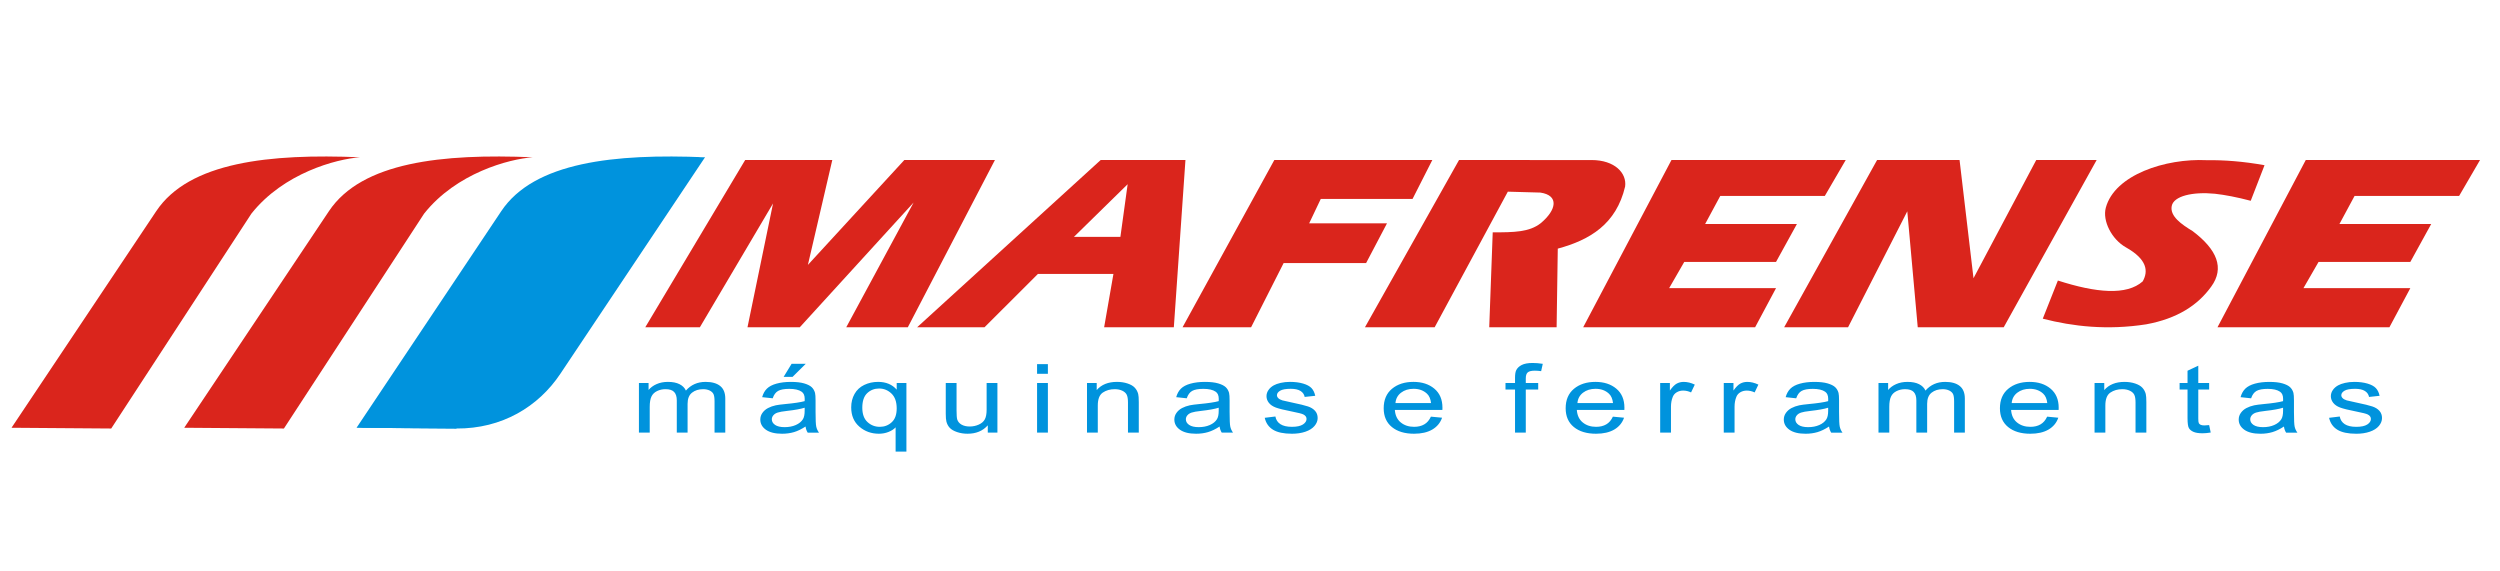
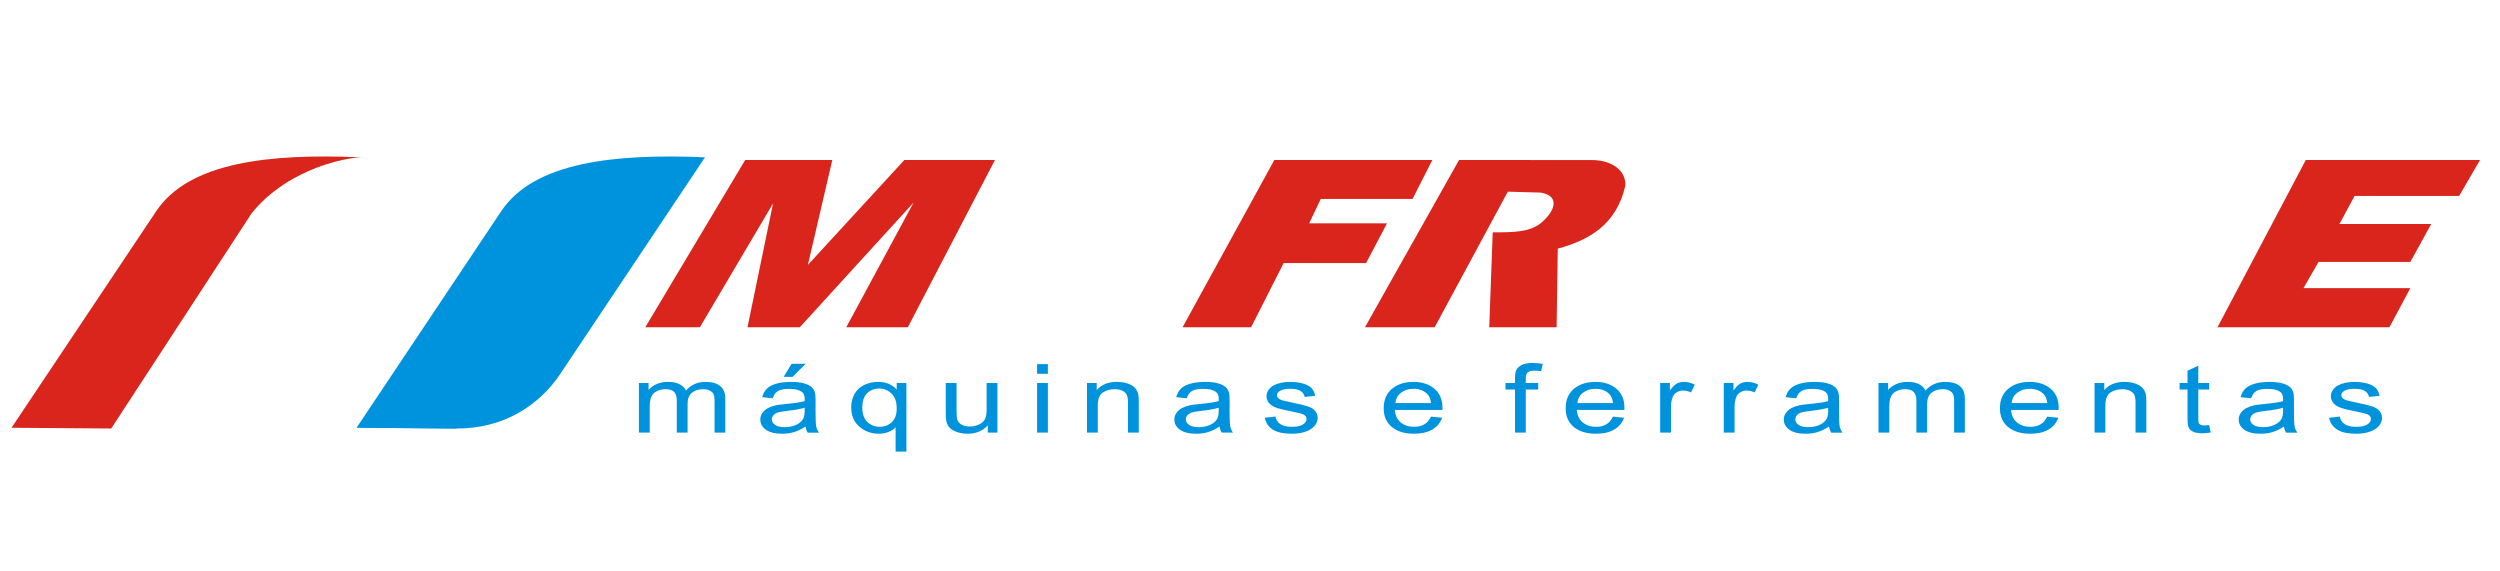
<svg xmlns="http://www.w3.org/2000/svg" xmlns:ns1="http://sodipodi.sourceforge.net/DTD/sodipodi-0.dtd" xmlns:ns2="http://www.inkscape.org/namespaces/inkscape" version="1.1" width="700" height="160" id="svg36" viewBox="0 0 700 160" ns1:docname="logo.svg" ns2:version="1.1 (ce6663b3b7, 2021-05-25)">
  <defs id="defs40" />
  <ns1:namedview pagecolor="#ffffff" bordercolor="#666666" borderopacity="1" objecttolerance="10" gridtolerance="10" guidetolerance="10" ns2:pageopacity="0" ns2:pageshadow="2" ns2:window-width="1299" ns2:window-height="713" id="namedview38" ns2:pagecheckerboard="0" showgrid="false" ns2:zoom="0.48884922" ns2:cx="442.87684" ns2:cy="331.39053" ns2:window-x="67" ns2:window-y="27" ns2:window-maximized="1" ns2:current-layer="Layer1000" width="841.89px" height="595.276px" />
  <g id="Layer1000" ns2:export-filename="/home/marcelo/Desktop/Layer1000.png" ns2:export-xdpi="115.15" ns2:export-ydpi="115.15" transform="matrix(1.044,0,0,1.004,-101.884,-146.214)">
    <path d="m 127.419,265.137 37.603,-59.935 c 8.621,-11.297 22.709,-15.218 29.127,-15.708 -24.257,-1.058 -45.848,1.316 -54.655,15.024 l -38.817,60.409 z" style="fill:#da251c;fill-rule:evenodd" id="path2" />
-     <path d="m 173.738,265.137 37.603,-59.935 c 8.621,-11.297 22.709,-15.218 29.126,-15.708 -24.257,-1.058 -45.848,1.316 -54.655,15.024 l -38.817,60.409 z" style="fill:#da251c;fill-rule:evenodd" id="path4" />
    <g id="Layer1001">
      <path d="m 219.955,265.137 37.603,-59.935 c 8.621,-11.297 22.709,-15.218 29.127,-15.708 -24.257,-1.058 -45.848,1.316 -54.655,15.024 l -38.817,60.409 z" style="fill:#0093dd;fill-rule:evenodd" id="path6" />
      <path d="m 259.941,190.953 -37.603,58.254 c -8.621,11.297 -22.709,15.218 -29.127,15.708 l 26.745,0.222 c 12.274,0.102 22.039,-6.107 27.91,-15.245 l 38.817,-60.409 z" style="fill:#0093dd;fill-rule:evenodd" id="path8" />
    </g>
    <path d="M 270.646,236.908 297.44,190.261 h 23.369 l -6.543,29.248 25.86,-29.248 h 24.302 l -23.367,46.647 h -16.513 l 18.071,-34.797 -30.534,34.797 h -14.021 l 6.855,-34.544 -19.629,34.544 z" style="fill:#da251c;fill-rule:evenodd" id="path11" />
-     <path d="m 343.554,236.908 49.229,-46.647 h 22.743 l -3.115,46.647 h -18.694 l 2.493,-14.877 h -20.252 l -14.334,14.877 z m 56.472,-39.903 -14.41,14.688 h 12.464 z" style="fill:#da251c;fill-rule:evenodd" id="path13" />
    <path d="m 414.747,236.908 24.614,-46.647 h 42.374 l -5.297,10.84 h -24.614 l -3.116,6.808 h 20.875 l -5.609,11.094 h -22.121 l -8.724,17.904 z" style="fill:#da251c;fill-rule:evenodd" id="path15" />
    <path d="m 488.901,190.261 -25.237,46.647 h 18.694 l 19.629,-37.823 c 2.908,0.084 5.816,0.168 8.724,0.252 5.08,0.78 4.359,4.856 0.094,8.545 -3.062,2.492 -7.136,2.547 -12.869,2.549 l -0.935,26.477 h 18.071 l 0.312,-21.938 c 8.609,-2.416 15.684,-6.823 18.059,-17.314 0.499,-3.717 -2.752,-7.394 -9.024,-7.394 z" style="fill:#da251c;fill-rule:evenodd" id="path17" />
-     <path d="m 568.307,236.908 5.609,-10.912 h -28.665 l 4.051,-7.312 h 24.614 l 5.609,-10.59 h -24.615 l 4.051,-7.816 h 28.042 l 5.608,-10.017 h -46.736 l -23.679,46.647 z" style="fill:#da251c;fill-rule:evenodd" id="path19" />
    <path d="m 738.426,236.908 5.609,-10.912 h -28.665 l 4.051,-7.312 h 24.614 l 5.609,-10.59 h -24.615 l 4.051,-7.816 h 28.042 l 5.608,-10.017 h -46.736 l -23.679,46.647 z" style="fill:#da251c;fill-rule:evenodd" id="path21" />
-     <path d="m 576.096,236.908 24.926,-46.647 h 22.121 l 3.739,32.961 16.825,-32.961 h 16.201 l -24.926,46.647 h -23.056 l -2.804,-32.344 -15.89,32.344 z" style="fill:#da251c;fill-rule:evenodd" id="path23" />
-     <path d="m 649.511,223.868 -4.05,10.636 c 8.088,2.185 17.355,3.261 27.729,1.579 8.343,-1.59 13.878,-5.348 17.45,-10.523 3.606,-5.157 1.586,-10.315 -4.986,-15.472 -3.002,-1.899 -6.146,-4.151 -5.608,-7.01 0.519,-2.767 5.578,-4.024 11.568,-3.414 2.771,0.323 5.916,0.955 9.62,1.964 1.233,-3.307 2.467,-6.614 3.7,-9.92 -5.736,-1.073 -10.844,-1.462 -15.541,-1.403 -11.022,-0.546 -24.648,4.079 -27.028,13.257 -0.947,3.65 1.569,8.818 5.397,11.057 5.701,3.333 6.061,6.638 4.495,9.492 -4.301,3.957 -12.421,3.214 -22.745,-0.242 z" style="fill:#da251c;fill-rule:evenodd" id="path25" />
    <path d="m 268.949,266.281 v -13.832 h 2.588 v 1.938 c 0.538,-0.676 1.253,-1.223 2.143,-1.632 0.89,-0.413 1.906,-0.622 3.043,-0.622 1.264,0 2.302,0.213 3.11,0.64 0.814,0.427 1.385,1.018 1.715,1.783 1.357,-1.614 3.115,-2.423 5.28,-2.423 1.698,0 3,0.382 3.912,1.143 0.912,0.76 1.368,1.93 1.368,3.508 v 9.497 h -2.879 v -8.714 c 0,-0.939 -0.093,-1.614 -0.281,-2.027 -0.192,-0.409 -0.533,-0.743 -1.022,-0.996 -0.494,-0.249 -1.077,-0.378 -1.742,-0.378 -1.203,0 -2.198,0.324 -2.994,0.974 -0.791,0.645 -1.192,1.681 -1.192,3.103 v 8.039 h -2.895 v -8.986 c 0,-1.045 -0.236,-1.827 -0.709,-2.348 -0.472,-0.52 -1.242,-0.782 -2.318,-0.782 -0.814,0 -1.566,0.173 -2.258,0.524 -0.692,0.347 -1.198,0.854 -1.505,1.521 -0.313,0.671 -0.468,1.636 -0.468,2.894 v 7.176 z m 44.691,-1.707 c -1.077,0.738 -2.11,1.258 -3.099,1.565 -0.995,0.303 -2.06,0.454 -3.198,0.454 -1.879,0 -3.318,-0.369 -4.33,-1.111 -1.006,-0.743 -1.511,-1.694 -1.511,-2.845 0,-0.68 0.187,-1.299 0.571,-1.859 0.379,-0.56 0.879,-1.009 1.495,-1.347 0.621,-0.338 1.313,-0.596 2.088,-0.769 0.566,-0.12 1.423,-0.24 2.571,-0.351 2.341,-0.227 4.066,-0.494 5.17,-0.809 0.011,-0.32 0.017,-0.525 0.017,-0.609 0,-0.956 -0.275,-1.631 -0.824,-2.019 -0.737,-0.533 -1.841,-0.796 -3.297,-0.796 -1.363,0 -2.368,0.191 -3.022,0.578 -0.648,0.387 -1.126,1.072 -1.439,2.054 l -2.83,-0.316 c 0.258,-0.978 0.681,-1.774 1.269,-2.374 0.588,-0.605 1.445,-1.071 2.56,-1.396 1.115,-0.324 2.407,-0.489 3.879,-0.489 1.462,0 2.643,0.142 3.555,0.418 0.912,0.28 1.582,0.627 2.016,1.05 0.429,0.422 0.726,0.951 0.901,1.596 0.093,0.4 0.143,1.12 0.143,2.161 v 3.126 c 0,2.183 0.061,3.562 0.187,4.135 0.121,0.578 0.368,1.134 0.731,1.663 h -3.027 c -0.297,-0.484 -0.494,-1.054 -0.577,-1.707 z m -0.242,-5.238 c -1.055,0.351 -2.632,0.645 -4.731,0.889 -1.192,0.138 -2.038,0.294 -2.527,0.467 -0.494,0.173 -0.879,0.427 -1.143,0.765 -0.269,0.333 -0.406,0.702 -0.406,1.111 0,0.627 0.296,1.147 0.879,1.565 0.582,0.413 1.44,0.622 2.566,0.622 1.115,0 2.11,-0.196 2.978,-0.591 0.868,-0.396 1.511,-0.938 1.918,-1.623 0.313,-0.529 0.467,-1.312 0.467,-2.343 z m -5.637,-8.608 2.143,-3.646 h 3.796 l -3.538,3.646 z m 30.032,20.852 v -6.771 c -0.451,0.511 -1.083,0.938 -1.89,1.276 -0.813,0.338 -1.676,0.507 -2.588,0.507 -2.027,0 -3.775,-0.653 -5.236,-1.965 -1.466,-1.312 -2.197,-3.108 -2.197,-5.393 0,-1.387 0.297,-2.637 0.896,-3.74 0.593,-1.103 1.456,-1.938 2.588,-2.508 1.132,-0.569 2.373,-0.854 3.725,-0.854 2.115,0 3.78,0.72 4.994,2.165 v -1.85 h 2.604 v 19.132 z m -8.934,-12.253 c 0,1.778 0.462,3.112 1.385,4.001 0.923,0.894 2.027,1.339 3.313,1.339 1.236,0 2.297,-0.423 3.187,-1.272 0.896,-0.845 1.341,-2.134 1.341,-3.864 0,-1.841 -0.472,-3.224 -1.412,-4.153 -0.939,-0.929 -2.038,-1.396 -3.308,-1.396 -1.253,0 -2.319,0.435 -3.192,1.298 -0.874,0.862 -1.313,2.21 -1.313,4.046 z m 33.653,6.954 v -2.032 c -1.335,1.565 -3.142,2.343 -5.428,2.343 -1.006,0 -1.95,-0.155 -2.824,-0.467 -0.874,-0.311 -1.522,-0.707 -1.945,-1.178 -0.429,-0.476 -0.725,-1.054 -0.896,-1.738 -0.115,-0.462 -0.176,-1.192 -0.176,-2.192 v -8.568 h 2.896 v 7.67 c 0,1.227 0.06,2.05 0.175,2.477 0.187,0.618 0.571,1.098 1.16,1.454 0.593,0.351 1.324,0.525 2.192,0.525 0.868,0 1.681,-0.178 2.445,-0.538 0.764,-0.36 1.302,-0.854 1.615,-1.472 0.319,-0.623 0.478,-1.525 0.478,-2.704 v -7.412 h 2.895 v 13.832 z m 13.22,-16.398 v -2.699 h 2.901 v 2.699 z m 0,16.398 v -13.832 h 2.901 v 13.832 z m 13.39,0 v -13.832 h 2.604 v 1.965 c 1.258,-1.52 3.071,-2.281 5.439,-2.281 1.033,0 1.978,0.151 2.84,0.449 0.868,0.302 1.511,0.693 1.939,1.182 0.434,0.485 0.731,1.063 0.907,1.73 0.104,0.436 0.16,1.196 0.16,2.281 v 8.505 h -2.901 v -8.416 c 0,-0.951 -0.11,-1.667 -0.335,-2.143 -0.225,-0.472 -0.626,-0.85 -1.198,-1.13 -0.577,-0.284 -1.247,-0.426 -2.022,-0.426 -1.236,0 -2.296,0.32 -3.198,0.951 -0.896,0.636 -1.341,1.836 -1.341,3.61 v 7.554 z m 35.565,-1.707 c -1.077,0.738 -2.11,1.258 -3.099,1.565 -0.995,0.303 -2.06,0.454 -3.198,0.454 -1.879,0 -3.318,-0.369 -4.329,-1.111 -1.006,-0.743 -1.511,-1.694 -1.511,-2.845 0,-0.68 0.187,-1.299 0.571,-1.859 0.379,-0.56 0.879,-1.009 1.495,-1.347 0.621,-0.338 1.313,-0.596 2.088,-0.769 0.566,-0.12 1.423,-0.24 2.571,-0.351 2.341,-0.227 4.066,-0.494 5.17,-0.809 0.011,-0.32 0.016,-0.525 0.016,-0.609 0,-0.956 -0.275,-1.631 -0.824,-2.019 -0.737,-0.533 -1.841,-0.796 -3.297,-0.796 -1.363,0 -2.368,0.191 -3.022,0.578 -0.648,0.387 -1.126,1.072 -1.439,2.054 l -2.83,-0.316 c 0.258,-0.978 0.681,-1.774 1.269,-2.374 0.588,-0.605 1.445,-1.071 2.56,-1.396 1.115,-0.324 2.407,-0.489 3.879,-0.489 1.462,0 2.643,0.142 3.555,0.418 0.912,0.28 1.582,0.627 2.016,1.05 0.429,0.422 0.726,0.951 0.901,1.596 0.093,0.4 0.143,1.12 0.143,2.161 v 3.126 c 0,2.183 0.061,3.562 0.187,4.135 0.121,0.578 0.368,1.134 0.731,1.663 h -3.027 c -0.297,-0.484 -0.494,-1.054 -0.577,-1.707 z m -0.242,-5.238 c -1.055,0.351 -2.632,0.645 -4.731,0.889 -1.192,0.138 -2.038,0.294 -2.527,0.467 -0.494,0.173 -0.879,0.427 -1.143,0.765 -0.269,0.333 -0.406,0.702 -0.406,1.111 0,0.627 0.296,1.147 0.879,1.565 0.582,0.413 1.44,0.622 2.566,0.622 1.115,0 2.11,-0.196 2.978,-0.591 0.868,-0.396 1.511,-0.938 1.918,-1.623 0.313,-0.529 0.467,-1.312 0.467,-2.343 z m 12.341,2.814 2.862,-0.365 c 0.159,0.929 0.61,1.641 1.346,2.139 0.731,0.494 1.758,0.743 3.082,0.743 1.329,0 2.318,-0.223 2.961,-0.658 0.642,-0.44 0.967,-0.956 0.967,-1.543 0,-0.534 -0.285,-0.947 -0.857,-1.254 -0.396,-0.209 -1.384,-0.471 -2.961,-0.791 -2.121,-0.436 -3.599,-0.809 -4.418,-1.13 -0.819,-0.316 -1.445,-0.756 -1.868,-1.316 -0.423,-0.56 -0.637,-1.178 -0.637,-1.854 0,-0.618 0.176,-1.187 0.528,-1.712 0.346,-0.529 0.824,-0.965 1.423,-1.312 0.451,-0.267 1.066,-0.498 1.841,-0.684 0.78,-0.187 1.615,-0.28 2.505,-0.28 1.341,0 2.516,0.16 3.533,0.471 1.016,0.311 1.764,0.734 2.247,1.267 0.483,0.538 0.813,1.249 0.995,2.143 l -2.83,0.316 c -0.132,-0.712 -0.506,-1.267 -1.121,-1.667 -0.615,-0.4 -1.489,-0.6 -2.615,-0.6 -1.33,0 -2.28,0.178 -2.846,0.533 -0.571,0.356 -0.857,0.774 -0.857,1.25 0,0.307 0.121,0.578 0.357,0.823 0.236,0.254 0.604,0.458 1.11,0.627 0.291,0.085 1.143,0.284 2.56,0.596 2.049,0.445 3.478,0.805 4.286,1.089 0.813,0.28 1.45,0.693 1.912,1.232 0.461,0.538 0.692,1.205 0.692,2.005 0,0.782 -0.285,1.516 -0.846,2.21 -0.566,0.689 -1.379,1.223 -2.439,1.601 -1.061,0.378 -2.264,0.565 -3.604,0.565 -2.225,0 -3.917,-0.373 -5.082,-1.12 -1.165,-0.747 -1.906,-1.854 -2.225,-3.321 z m 44.575,-0.324 2.994,0.298 c -0.472,1.418 -1.346,2.516 -2.621,3.299 -1.28,0.778 -2.912,1.169 -4.895,1.169 -2.5,0 -4.483,-0.622 -5.945,-1.867 -1.467,-1.245 -2.198,-2.992 -2.198,-5.242 0,-2.33 0.742,-4.135 2.219,-5.42 1.484,-1.285 3.401,-1.93 5.764,-1.93 2.286,0 4.153,0.631 5.599,1.889 1.45,1.258 2.176,3.032 2.176,5.313 0,0.142 -0.005,0.351 -0.017,0.627 h -12.747 c 0.104,1.52 0.637,2.685 1.593,3.49 0.956,0.809 2.143,1.214 3.571,1.214 1.06,0 1.967,-0.227 2.72,-0.681 0.753,-0.449 1.346,-1.169 1.786,-2.161 z m -9.511,-3.792 h 9.544 c -0.126,-1.161 -0.494,-2.036 -1.094,-2.615 -0.923,-0.902 -2.12,-1.356 -3.587,-1.356 -1.33,0 -2.451,0.36 -3.357,1.08 -0.907,0.72 -1.406,1.685 -1.505,2.89 z m 32.07,8.248 v -12.009 h -2.555 v -1.823 h 2.555 v -1.472 c 0,-0.929 0.104,-1.623 0.308,-2.072 0.28,-0.609 0.769,-1.103 1.472,-1.481 0.703,-0.378 1.686,-0.565 2.956,-0.565 0.813,0 1.714,0.075 2.703,0.235 l -0.434,2.045 c -0.599,-0.089 -1.171,-0.133 -1.709,-0.133 -0.879,0 -1.5,0.151 -1.863,0.458 -0.368,0.302 -0.549,0.871 -0.549,1.707 v 1.276 h 3.33 v 1.823 h -3.33 v 12.009 z m 26.246,-4.455 2.994,0.298 c -0.472,1.418 -1.346,2.516 -2.621,3.299 -1.28,0.778 -2.912,1.169 -4.895,1.169 -2.5,0 -4.483,-0.622 -5.945,-1.867 -1.467,-1.245 -2.198,-2.992 -2.198,-5.242 0,-2.33 0.742,-4.135 2.219,-5.42 1.484,-1.285 3.401,-1.93 5.764,-1.93 2.286,0 4.153,0.631 5.599,1.889 1.45,1.258 2.176,3.032 2.176,5.313 0,0.142 -0.005,0.351 -0.016,0.627 h -12.747 c 0.104,1.52 0.637,2.685 1.593,3.49 0.956,0.809 2.143,1.214 3.571,1.214 1.06,0 1.967,-0.227 2.72,-0.681 0.753,-0.449 1.346,-1.169 1.786,-2.161 z m -9.511,-3.792 h 9.544 c -0.126,-1.161 -0.494,-2.036 -1.094,-2.615 -0.923,-0.902 -2.12,-1.356 -3.587,-1.356 -1.33,0 -2.451,0.36 -3.357,1.08 -0.907,0.72 -1.406,1.685 -1.505,2.89 z m 22.192,8.248 v -13.832 h 2.604 v 2.094 c 0.664,-0.978 1.28,-1.627 1.846,-1.938 0.56,-0.311 1.181,-0.471 1.857,-0.471 0.978,0 1.967,0.253 2.978,0.756 l -1,2.179 c -0.703,-0.342 -1.412,-0.511 -2.12,-0.511 -0.637,0 -1.203,0.156 -1.709,0.462 -0.506,0.311 -0.863,0.738 -1.077,1.285 -0.324,0.831 -0.483,1.743 -0.483,2.735 v 7.243 z m 17.054,0 v -13.832 h 2.604 v 2.094 c 0.664,-0.978 1.28,-1.627 1.846,-1.938 0.56,-0.311 1.181,-0.471 1.857,-0.471 0.978,0 1.967,0.253 2.978,0.756 l -1,2.179 c -0.703,-0.342 -1.412,-0.511 -2.12,-0.511 -0.637,0 -1.203,0.156 -1.709,0.462 -0.506,0.311 -0.863,0.738 -1.077,1.285 -0.324,0.831 -0.483,1.743 -0.483,2.735 v 7.243 z m 28.241,-1.707 c -1.077,0.738 -2.11,1.258 -3.099,1.565 -0.995,0.303 -2.06,0.454 -3.198,0.454 -1.879,0 -3.318,-0.369 -4.33,-1.111 -1.006,-0.743 -1.511,-1.694 -1.511,-2.845 0,-0.68 0.187,-1.299 0.571,-1.859 0.379,-0.56 0.879,-1.009 1.495,-1.347 0.621,-0.338 1.313,-0.596 2.088,-0.769 0.566,-0.12 1.423,-0.24 2.571,-0.351 2.341,-0.227 4.066,-0.494 5.17,-0.809 0.011,-0.32 0.016,-0.525 0.016,-0.609 0,-0.956 -0.275,-1.631 -0.824,-2.019 -0.737,-0.533 -1.841,-0.796 -3.296,-0.796 -1.363,0 -2.368,0.191 -3.022,0.578 -0.648,0.387 -1.126,1.072 -1.439,2.054 l -2.83,-0.316 c 0.258,-0.978 0.681,-1.774 1.269,-2.374 0.588,-0.605 1.445,-1.071 2.56,-1.396 1.115,-0.324 2.407,-0.489 3.879,-0.489 1.462,0 2.643,0.142 3.555,0.418 0.912,0.28 1.582,0.627 2.016,1.05 0.429,0.422 0.726,0.951 0.901,1.596 0.093,0.4 0.143,1.12 0.143,2.161 v 3.126 c 0,2.183 0.061,3.562 0.187,4.135 0.121,0.578 0.368,1.134 0.731,1.663 h -3.027 c -0.297,-0.484 -0.494,-1.054 -0.577,-1.707 z m -0.242,-5.238 c -1.055,0.351 -2.632,0.645 -4.731,0.889 -1.192,0.138 -2.038,0.294 -2.527,0.467 -0.494,0.173 -0.879,0.427 -1.143,0.765 -0.269,0.333 -0.406,0.702 -0.406,1.111 0,0.627 0.296,1.147 0.879,1.565 0.582,0.413 1.44,0.622 2.566,0.622 1.115,0 2.11,-0.196 2.978,-0.591 0.868,-0.396 1.511,-0.938 1.918,-1.623 0.313,-0.529 0.467,-1.312 0.467,-2.343 z m 13.5,6.945 v -13.832 h 2.588 v 1.938 c 0.538,-0.676 1.253,-1.223 2.143,-1.632 0.89,-0.413 1.906,-0.622 3.043,-0.622 1.264,0 2.302,0.213 3.11,0.64 0.814,0.427 1.385,1.018 1.715,1.783 1.357,-1.614 3.115,-2.423 5.28,-2.423 1.698,0 3,0.382 3.912,1.143 0.912,0.76 1.368,1.93 1.368,3.508 v 9.497 h -2.879 v -8.714 c 0,-0.939 -0.093,-1.614 -0.28,-2.027 -0.192,-0.409 -0.533,-0.743 -1.022,-0.996 -0.494,-0.249 -1.077,-0.378 -1.742,-0.378 -1.203,0 -2.198,0.324 -2.994,0.974 -0.791,0.645 -1.193,1.681 -1.193,3.103 v 8.039 h -2.895 v -8.986 c 0,-1.045 -0.236,-1.827 -0.709,-2.348 -0.472,-0.52 -1.242,-0.782 -2.318,-0.782 -0.814,0 -1.566,0.173 -2.258,0.524 -0.692,0.347 -1.198,0.854 -1.505,1.521 -0.313,0.671 -0.468,1.636 -0.468,2.894 v 7.176 z m 45.235,-4.455 2.994,0.298 c -0.472,1.418 -1.346,2.516 -2.621,3.299 -1.28,0.778 -2.912,1.169 -4.895,1.169 -2.5,0 -4.483,-0.622 -5.945,-1.867 -1.467,-1.245 -2.198,-2.992 -2.198,-5.242 0,-2.33 0.742,-4.135 2.22,-5.42 1.483,-1.285 3.401,-1.93 5.764,-1.93 2.286,0 4.154,0.631 5.599,1.889 1.45,1.258 2.176,3.032 2.176,5.313 0,0.142 -0.005,0.351 -0.016,0.627 h -12.747 c 0.104,1.52 0.637,2.685 1.593,3.49 0.956,0.809 2.143,1.214 3.571,1.214 1.06,0 1.967,-0.227 2.72,-0.681 0.753,-0.449 1.346,-1.169 1.786,-2.161 z m -9.511,-3.792 h 9.544 c -0.126,-1.161 -0.494,-2.036 -1.093,-2.615 -0.923,-0.902 -2.12,-1.356 -3.587,-1.356 -1.33,0 -2.451,0.36 -3.357,1.08 -0.907,0.72 -1.406,1.685 -1.505,2.89 z m 22.225,8.248 v -13.832 h 2.604 v 1.965 c 1.258,-1.52 3.071,-2.281 5.439,-2.281 1.033,0 1.978,0.151 2.84,0.449 0.868,0.302 1.511,0.693 1.94,1.182 0.434,0.485 0.731,1.063 0.907,1.73 0.104,0.436 0.16,1.196 0.16,2.281 v 8.505 h -2.901 v -8.416 c 0,-0.951 -0.11,-1.667 -0.335,-2.143 -0.225,-0.472 -0.626,-0.85 -1.198,-1.13 -0.577,-0.284 -1.247,-0.426 -2.022,-0.426 -1.236,0 -2.296,0.32 -3.198,0.951 -0.896,0.636 -1.341,1.836 -1.341,3.61 v 7.554 z m 30.735,-2.099 0.417,2.072 c -0.813,0.138 -1.544,0.209 -2.187,0.209 -1.055,0 -1.868,-0.133 -2.45,-0.404 -0.577,-0.267 -0.984,-0.623 -1.22,-1.063 -0.236,-0.436 -0.357,-1.361 -0.357,-2.765 v -7.959 h -2.126 v -1.823 h 2.126 v -3.428 l 2.884,-1.405 v 4.833 h 2.912 v 1.823 h -2.912 v 8.088 c 0,0.671 0.049,1.098 0.148,1.289 0.104,0.192 0.27,0.343 0.5,0.458 0.231,0.111 0.56,0.169 0.989,0.169 0.324,0 0.747,-0.031 1.275,-0.093 z m 20.065,0.392 c -1.077,0.738 -2.11,1.258 -3.099,1.565 -0.995,0.303 -2.06,0.454 -3.198,0.454 -1.879,0 -3.318,-0.369 -4.33,-1.111 -1.006,-0.743 -1.511,-1.694 -1.511,-2.845 0,-0.68 0.187,-1.299 0.571,-1.859 0.38,-0.56 0.879,-1.009 1.495,-1.347 0.621,-0.338 1.313,-0.596 2.088,-0.769 0.566,-0.12 1.423,-0.24 2.571,-0.351 2.341,-0.227 4.066,-0.494 5.17,-0.809 0.011,-0.32 0.016,-0.525 0.016,-0.609 0,-0.956 -0.275,-1.631 -0.824,-2.019 -0.737,-0.533 -1.841,-0.796 -3.297,-0.796 -1.363,0 -2.368,0.191 -3.022,0.578 -0.648,0.387 -1.126,1.072 -1.439,2.054 l -2.83,-0.316 c 0.258,-0.978 0.681,-1.774 1.269,-2.374 0.588,-0.605 1.445,-1.071 2.56,-1.396 1.115,-0.324 2.407,-0.489 3.879,-0.489 1.462,0 2.643,0.142 3.555,0.418 0.912,0.28 1.582,0.627 2.016,1.05 0.429,0.422 0.726,0.951 0.901,1.596 0.093,0.4 0.143,1.12 0.143,2.161 v 3.126 c 0,2.183 0.061,3.562 0.187,4.135 0.121,0.578 0.368,1.134 0.731,1.663 h -3.027 c -0.297,-0.484 -0.494,-1.054 -0.577,-1.707 z m -0.242,-5.238 c -1.055,0.351 -2.632,0.645 -4.731,0.889 -1.192,0.138 -2.038,0.294 -2.527,0.467 -0.494,0.173 -0.879,0.427 -1.143,0.765 -0.269,0.333 -0.406,0.702 -0.406,1.111 0,0.627 0.296,1.147 0.879,1.565 0.582,0.413 1.44,0.622 2.566,0.622 1.115,0 2.11,-0.196 2.978,-0.591 0.868,-0.396 1.511,-0.938 1.918,-1.623 0.313,-0.529 0.467,-1.312 0.467,-2.343 z m 12.34,2.814 2.862,-0.365 c 0.159,0.929 0.61,1.641 1.346,2.139 0.731,0.494 1.758,0.743 3.082,0.743 1.329,0 2.318,-0.223 2.961,-0.658 0.642,-0.44 0.967,-0.956 0.967,-1.543 0,-0.534 -0.285,-0.947 -0.857,-1.254 -0.396,-0.209 -1.385,-0.471 -2.961,-0.791 -2.121,-0.436 -3.599,-0.809 -4.418,-1.13 -0.819,-0.316 -1.445,-0.756 -1.868,-1.316 -0.423,-0.56 -0.637,-1.178 -0.637,-1.854 0,-0.618 0.176,-1.187 0.528,-1.712 0.346,-0.529 0.824,-0.965 1.423,-1.312 0.451,-0.267 1.066,-0.498 1.841,-0.684 0.78,-0.187 1.615,-0.28 2.505,-0.28 1.341,0 2.516,0.16 3.533,0.471 1.016,0.311 1.764,0.734 2.247,1.267 0.483,0.538 0.813,1.249 0.995,2.143 l -2.83,0.316 c -0.132,-0.712 -0.506,-1.267 -1.121,-1.667 -0.615,-0.4 -1.489,-0.6 -2.615,-0.6 -1.33,0 -2.28,0.178 -2.846,0.533 -0.571,0.356 -0.857,0.774 -0.857,1.25 0,0.307 0.121,0.578 0.357,0.823 0.236,0.254 0.604,0.458 1.11,0.627 0.291,0.085 1.143,0.284 2.56,0.596 2.049,0.445 3.478,0.805 4.286,1.089 0.813,0.28 1.45,0.693 1.912,1.232 0.462,0.538 0.692,1.205 0.692,2.005 0,0.782 -0.285,1.516 -0.846,2.21 -0.566,0.689 -1.379,1.223 -2.439,1.601 -1.061,0.378 -2.264,0.565 -3.604,0.565 -2.225,0 -3.917,-0.373 -5.082,-1.12 -1.165,-0.747 -1.906,-1.854 -2.225,-3.321 z" style="fill:#0093dd;fill-rule:evenodd" id="path27" />
  </g>
</svg>